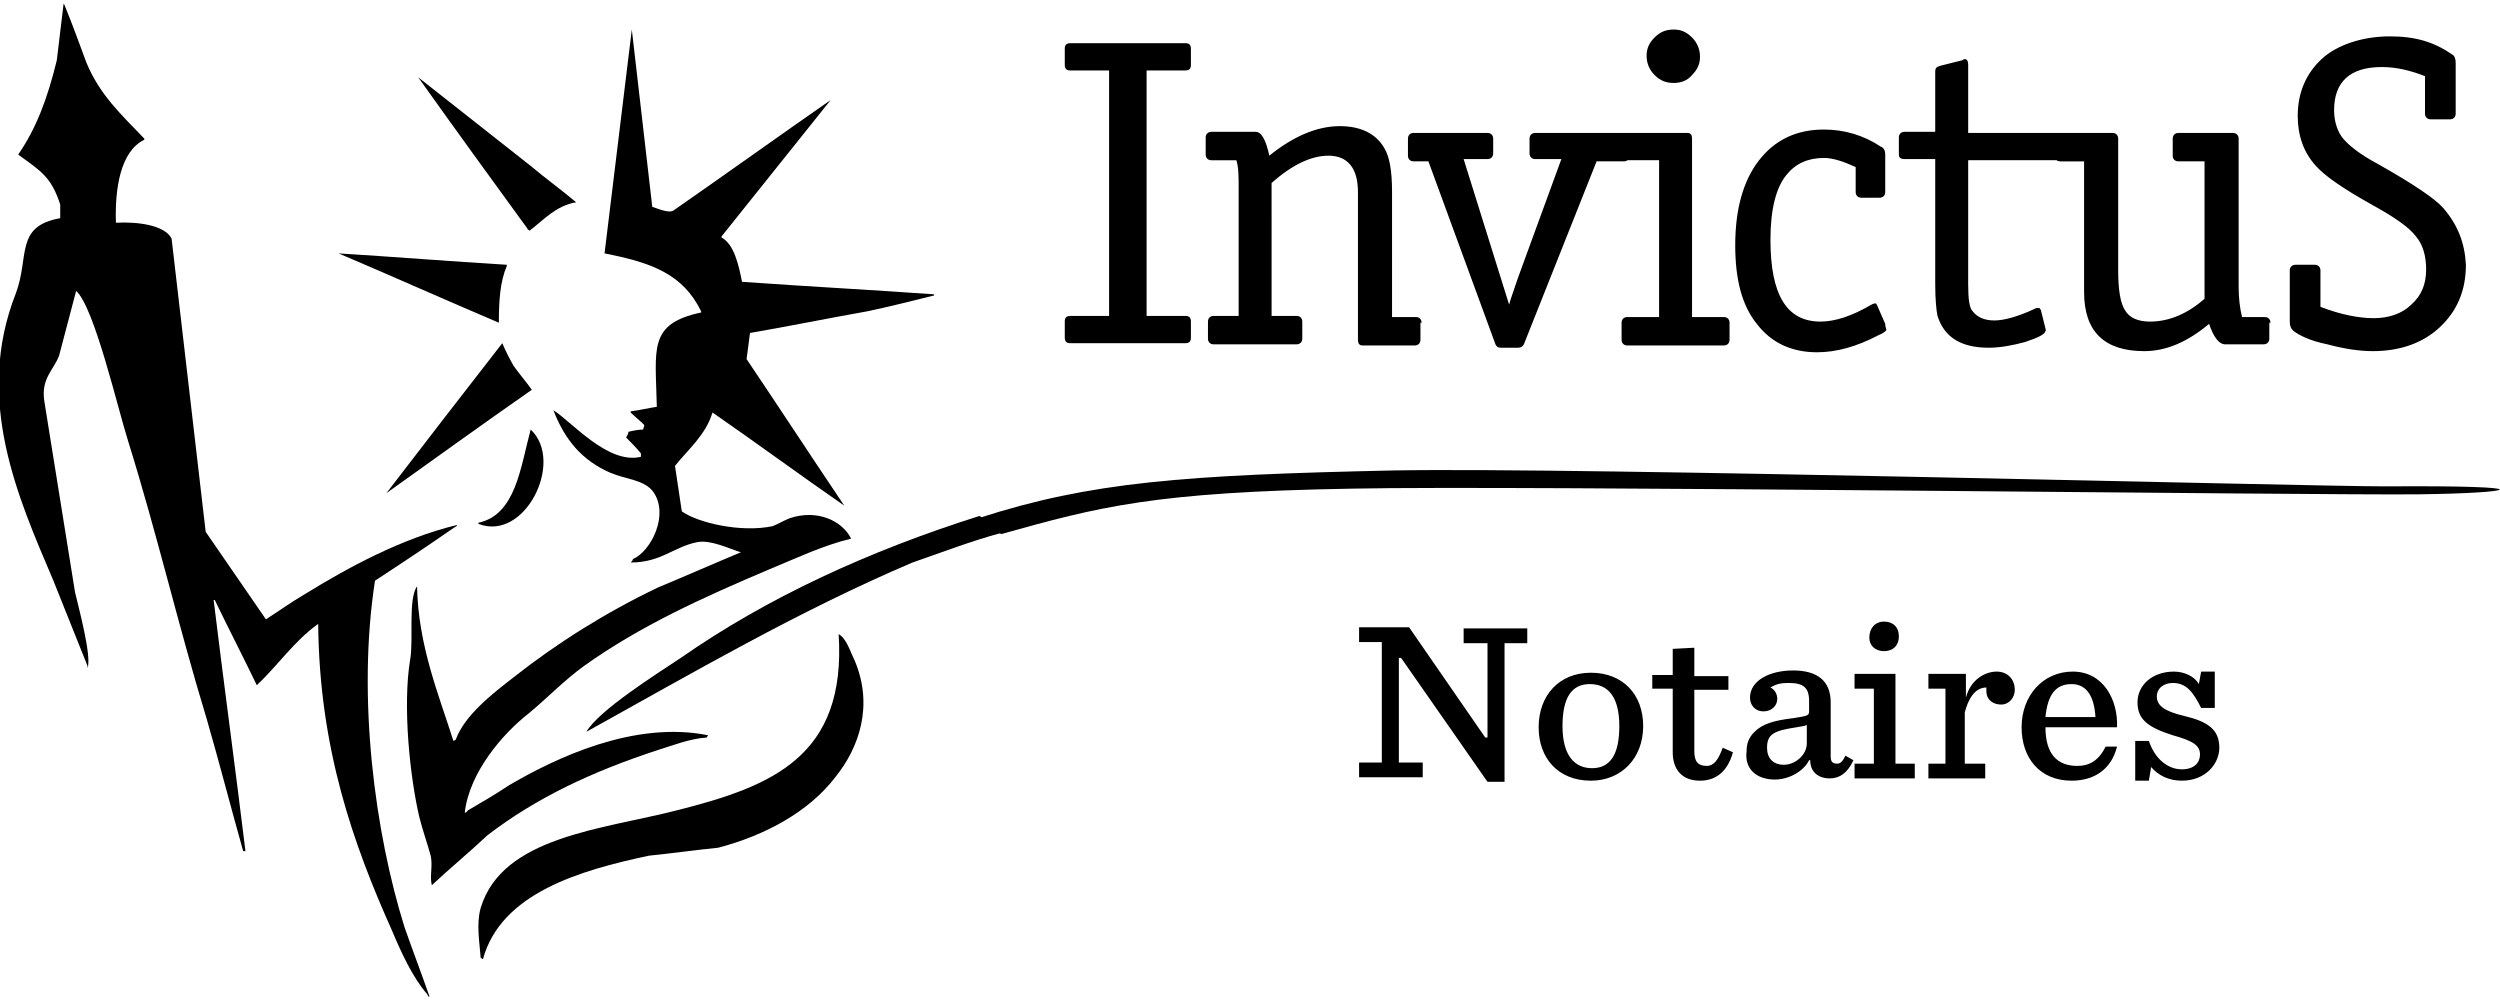
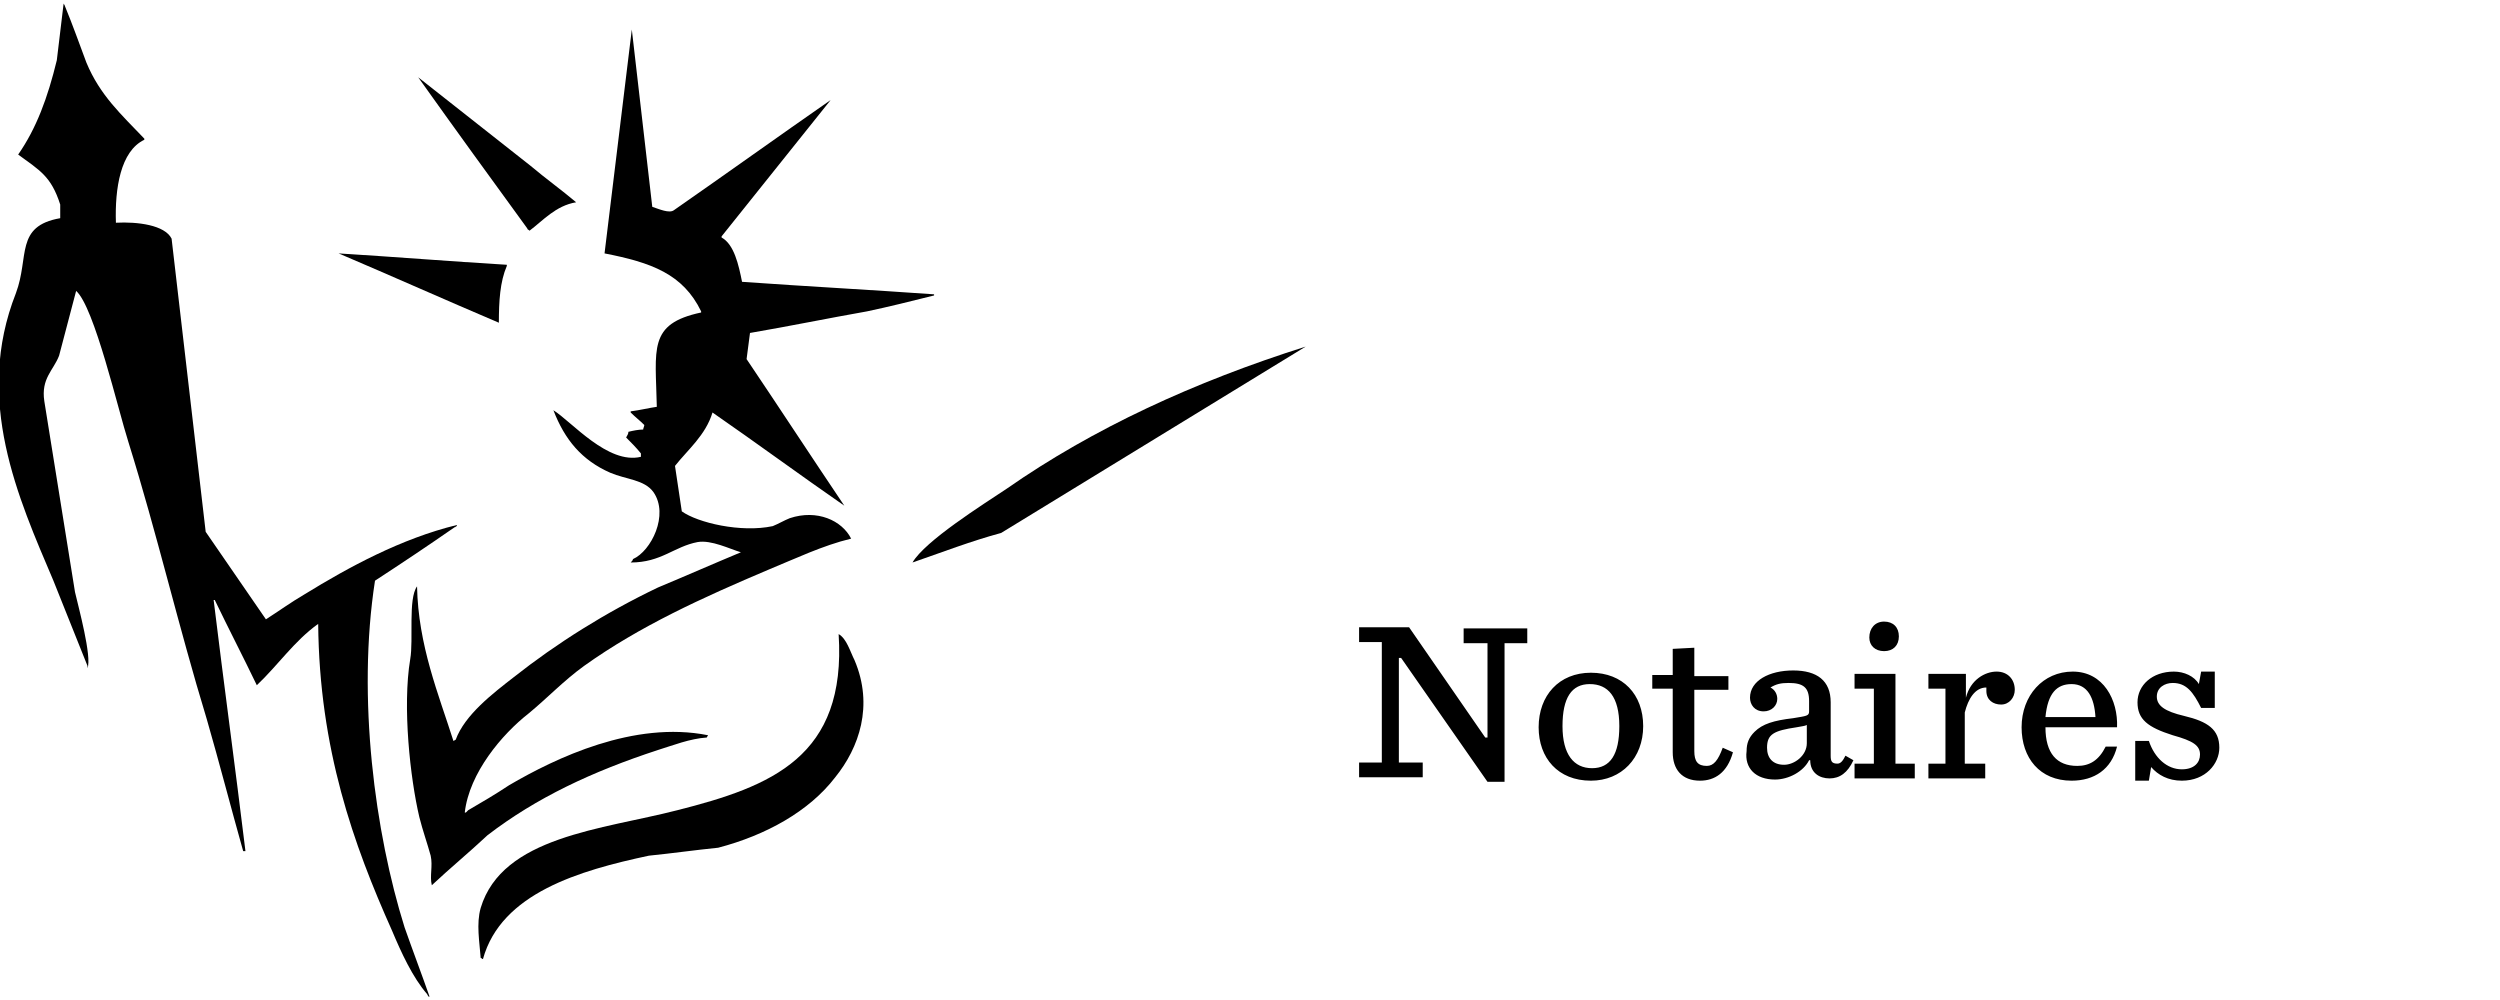
<svg xmlns="http://www.w3.org/2000/svg" version="1.1" id="Calque_1" x="0px" y="0px" viewBox="0 0 220 88" enable-background="new 0 0 220 88" xml:space="preserve">
  <path d="M187.9,68.7h1.2l0.2-1.2c0.6,0.7,1.5,1.2,2.7,1.2c2.1,0,3.3-1.5,3.3-2.9c0-1.6-1-2.3-3.1-2.8c-1.7-0.4-2.4-0.9-2.4-1.7  c0-0.8,0.7-1.2,1.4-1.2c1.2,0,1.8,0.8,2.5,2.2h1.2v-3.2h-1.2l-0.2,1.1c-0.4-0.7-1.3-1.1-2.2-1.1c-1.9,0-3.2,1.2-3.2,2.7  c0,1.5,0.9,2.2,3.1,2.9c1.8,0.5,2.4,0.9,2.4,1.7c0,0.7-0.5,1.3-1.6,1.3c-1.3,0-2.4-1-2.9-2.5h-1.2V68.7z M182.3,60.2  c1.4,0,2,1.2,2.1,2.9H180C180.2,61,181,60.2,182.3,60.2 M186.3,64c0.1-2.4-1.2-4.9-3.9-4.9c-2.6,0-4.5,2.1-4.5,4.9  c0,2.7,1.6,4.7,4.4,4.7c2,0,3.5-1,4-3h-1c-0.6,1.2-1.4,1.7-2.5,1.7c-1.8,0-2.8-1.1-2.8-3.4H186.3z M169.6,68.5h5.1v-1.3h-1.8v-4.5  c0.3-1.2,0.9-2.2,1.9-2.2c0,0.1,0,0.2,0,0.3c0,0.8,0.6,1.2,1.3,1.2c0.7,0,1.2-0.6,1.2-1.3c0-0.9-0.6-1.6-1.6-1.6  c-1,0-2.3,0.7-2.7,2.3v-2.1h-3.3v1.3h1.5v6.6h-1.5V68.5z M163.3,68.5h5.2v-1.3h-1.7v-7.9h-3.6v1.3h1.7v6.6h-1.7V68.5z M165.8,57.3  c0.8,0,1.3-0.5,1.3-1.3c0-0.8-0.5-1.3-1.3-1.3c-0.8,0-1.3,0.6-1.3,1.4C164.5,56.8,165,57.3,165.8,57.3 M157,67.3  c-1,0-1.5-0.6-1.5-1.5c0-1.2,0.6-1.5,2.6-1.8c0.5-0.1,0.7-0.1,0.9-0.2v1.6C159,66.5,157.9,67.3,157,67.3 M156.2,68.6  c1.2,0,2.5-0.7,3-1.7h0.1c0,1.1,0.8,1.6,1.7,1.6c0.9,0,1.6-0.5,2.1-1.6l-0.7-0.4c-0.2,0.4-0.4,0.7-0.7,0.7c-0.5,0-0.6-0.2-0.6-0.7  v-4.7c0-1.9-1.2-2.8-3.3-2.8c-2.1,0-3.8,0.9-3.8,2.4c0,0.6,0.4,1.2,1.2,1.2c0.7,0,1.2-0.5,1.2-1.1c0-0.4-0.2-0.8-0.6-1  c0.5-0.3,0.9-0.4,1.6-0.4c1.3,0,1.8,0.4,1.8,1.6v0.9c0,0.4-0.2,0.4-1.4,0.6c-1.7,0.2-2.7,0.5-3.4,1.2c-0.5,0.5-0.7,1-0.7,1.7  C153.5,67.6,154.5,68.6,156.2,68.6 M147.2,57.1v2.3h-1.8v1.2h1.8v5.6c0,1.5,0.8,2.5,2.4,2.5c1.3,0,2.4-0.7,2.9-2.5l-0.9-0.4  c-0.4,1.1-0.8,1.6-1.4,1.6c-0.8,0-1.1-0.4-1.1-1.3v-5.4h3v-1.2h-3v-2.5L147.2,57.1z M140.1,67.6c-1.6,0-2.6-1.2-2.6-3.7  c0-2.5,0.8-3.7,2.4-3.7c1.6,0,2.6,1.1,2.6,3.7C142.5,66.4,141.7,67.6,140.1,67.6 M140,68.7c2.7,0,4.6-2,4.6-4.8  c0-2.8-1.8-4.7-4.6-4.7c-2.8,0-4.6,2-4.6,4.8C135.4,66.7,137.1,68.7,140,68.7 M130.9,68.8h1.5V56.6h2v-1.3h-5.6v1.3h2.1v8.3h-0.2  l-6.7-9.7h-4.4v1.3h2v10.6h-2v1.3h5.6v-1.3h-2.1v-9.2h0.2L130.9,68.8z" />
  <path d="M10.2,19.6c1.9-0.1,4.3,0.2,4.9,1.4c1,8.6,2,17.2,3,25.8c1.8,2.6,3.5,5.1,5.3,7.7c1.1-0.7,2.2-1.5,3.4-2.2  c3.9-2.4,8.5-4.9,13.4-6.1v0.1c-0.1,0-0.1,0.1-0.2,0.1c-2.3,1.6-4.7,3.2-7,4.7c-1.6,10.3,0,22.2,2.6,30.5c0.7,2,1.5,4.1,2.2,6.1  h-0.1c0-0.1-0.1-0.1-0.1-0.2c-1.3-1.5-2.3-3.7-3.1-5.6c-3.4-7.6-6.4-16-6.5-27c-2.1,1.5-3.5,3.6-5.4,5.4c-1.2-2.5-2.5-5-3.7-7.5  h-0.1c0.9,7.4,1.9,14.7,2.8,22.1h-0.1h-0.1c-1.1-3.9-2.1-7.8-3.2-11.6c-2.5-8.2-4.4-16.4-6.9-24.4c-0.9-2.8-3-11.9-4.6-13.3  c-0.5,1.9-1,3.8-1.5,5.7c-0.5,1.3-1.6,2-1.3,4c0.9,5.6,1.8,11.2,2.7,16.8c0.3,1.3,1.5,5.7,1.1,6.7v-0.2c-1-2.5-2-5-3-7.5  c-3.1-7.3-7-15.9-3.3-25.3c1.2-3.2-0.1-5.9,3.9-6.6v-1.2c-0.8-2.5-1.8-3-3.7-4.4c1.6-2.3,2.6-5,3.4-8.3c0.2-1.7,0.4-3.3,0.6-5  c0,0.1,0.1,0.1,0.1,0.2C6.4,2.2,7,3.9,7.6,5.5c1.2,2.9,3.1,4.6,5.1,6.7v0.1C10.6,13.3,10.1,16.6,10.2,19.6" />
  <path d="M55.6,2.6c0.6,5.2,1.2,10.4,1.8,15.6c0.6,0.2,1.5,0.6,1.9,0.3c4.6-3.2,9.2-6.5,13.8-9.7c-3.2,4-6.4,8-9.6,12v0.1  c1.1,0.6,1.5,2.4,1.8,3.9c5.6,0.4,11.3,0.7,16.9,1.1v0.1c-2,0.5-4,1-5.9,1.4c-3.4,0.6-6.8,1.3-10.3,1.9c-0.1,0.8-0.2,1.6-0.3,2.3  c2.9,4.3,5.7,8.6,8.6,12.9c-3.9-2.7-7.7-5.5-11.6-8.2c-0.6,2-2.2,3.3-3.3,4.7c0.2,1.3,0.4,2.7,0.6,4c1.4,1,5.2,1.9,8,1.3  c0.5-0.2,1-0.5,1.5-0.7c2.4-0.8,4.6,0.2,5.4,1.8c-2.5,0.6-5,1.8-7.2,2.7c-5.9,2.5-11.4,5-16.3,8.5c-1.8,1.3-3.2,2.8-4.9,4.2  c-2.3,1.8-5.2,5.2-5.6,8.7H41c0.1-0.1,0.1-0.1,0.2-0.2c1.2-0.7,2.4-1.4,3.6-2.2c4.1-2.4,11-5.7,17.5-4.4c0,0.1-0.1,0.1-0.1,0.2  c-1.5,0.1-3,0.7-4.3,1.1c-5.8,1.9-10.7,4.2-15,7.5c-1.6,1.5-3.3,2.9-4.9,4.4c-0.2-0.8,0.1-1.7-0.1-2.6c-0.3-1.1-0.7-2.2-1-3.4  c-0.8-3.4-1.5-9.7-0.8-13.9c0.3-1.7-0.2-5.3,0.6-6.4c0.1,5.2,1.9,9.5,3.2,13.6c0.1,0,0.1-0.1,0.2-0.1c0.8-2.2,3.3-4.1,5.1-5.5  c3.8-3,8.1-5.7,12.7-7.9c2.4-1,4.9-2.1,7.3-3.1c-1-0.3-2.6-1.1-3.8-0.9c-2.1,0.4-3.2,1.8-5.9,1.8c0.1-0.1,0.2-0.2,0.2-0.3  c1.6-0.7,3.2-3.9,1.8-5.9c-0.8-1.1-2.4-1.1-3.8-1.7c-2.5-1.1-4-2.9-5-5.5c1.6,1,4.8,4.8,7.7,4.1v-0.3c-0.4-0.5-0.9-1-1.3-1.4  c0.1-0.2,0.2-0.3,0.2-0.5c0.4-0.1,0.9-0.2,1.3-0.2c0-0.1,0.1-0.3,0.1-0.4c-0.4-0.4-0.8-0.7-1.2-1.1v-0.1c0.8-0.1,1.6-0.3,2.3-0.4  c-0.1-5.1-0.8-7.3,3.9-8.3v-0.1c-1.6-3.3-4.4-4.3-8.5-5.1C54,15.7,54.8,9.1,55.6,2.6" />
  <path d="M36.8,6.8c3.3,2.6,6.6,5.2,9.9,7.8c1.3,1.1,2.7,2.1,4,3.2c-1.8,0.3-2.9,1.6-4.1,2.5c-0.1-0.1-0.2-0.1-0.2-0.2  C43.2,15.7,40,11.3,36.8,6.8" />
  <path d="M29.8,22.3c4.9,0.3,9.8,0.7,14.8,1v0.1c-0.6,1.4-0.7,3.1-0.7,5C39.2,26.4,34.5,24.3,29.8,22.3" />
-   <path d="M44.2,30.2c0.3,0.7,0.6,1.3,1,2c0.5,0.7,1.1,1.4,1.6,2.1c-4.3,3-8.6,6.1-12.8,9.1C37.3,39.1,40.7,34.7,44.2,30.2" />
-   <path d="M46.7,37.8c3,2.8-0.5,9.9-4.6,8.3V46C45.4,45.3,45.8,41.1,46.7,37.8" />
  <path d="M73.8,55.8c0.7,0.4,1,1.5,1.4,2.3c1.7,4,0.4,7.7-1.7,10.3c-2.3,3-6.1,5.1-10.3,6.2c-2,0.2-4.1,0.5-6.1,0.7  c-6.1,1.3-13,3.3-14.6,9.1c-0.1,0-0.1-0.1-0.2-0.1c-0.1-1.4-0.4-3,0-4.4c1.9-6.3,10.7-6.9,17.3-8.6C67.9,69.2,74.5,66.6,73.8,55.8" />
-   <path d="M88.1,47c8.6-2.4,13.4-3.7,30.9-4c14.3-0.3,85.2,0.6,93.8,0.5c8.7-0.1,11.4-0.8-2.9-0.7c-7.1,0-70.9-1.7-87.3-1.4  c-18.4,0.4-26.6,1-36.5,4.2" />
-   <path d="M88.1,46.9c-2.6,0.7-5.2,1.7-7.8,2.6c-10.1,4.3-19.5,9.8-28.7,14.9c1.1-1.9,6.2-5.1,8.3-6.5c7.6-5.3,16.5-9.4,26.3-12.5" />
-   <path d="M104.8,28.3c0-0.4-0.2-0.5-0.5-0.5h-3.4V6.2h3.4c0.4,0,0.5-0.2,0.5-0.5V4.3c0-0.4-0.2-0.5-0.5-0.5H94.2  c-0.4,0-0.5,0.2-0.5,0.5v1.4c0,0.4,0.2,0.5,0.5,0.5h3.4v21.6h-3.4c-0.4,0-0.5,0.2-0.5,0.5v1.4c0,0.4,0.2,0.5,0.5,0.5h10.1  c0.4,0,0.5-0.2,0.5-0.5V28.3z M125.1,28.4c0-0.3-0.2-0.5-0.5-0.5h-2.1V16.9c0-1.8-0.2-3.1-0.7-3.9c-0.7-1.2-2-1.9-3.9-1.9  c-2,0-4.1,0.9-6.2,2.6c-0.3-1.4-0.7-2.1-1.2-2.1h-3.9c-0.3,0-0.5,0.2-0.5,0.5v1.5c0,0.3,0.2,0.5,0.5,0.5h2.2  c0.2,0.6,0.2,1.5,0.2,2.4v11.3h-2.2c-0.3,0-0.5,0.2-0.5,0.5v1.5c0,0.3,0.2,0.5,0.5,0.5h7.3c0.3,0,0.5-0.2,0.5-0.5v-1.5  c0-0.3-0.2-0.5-0.5-0.5h-2.2V16.1c1.8-1.6,3.5-2.4,5-2.4c1.7,0,2.6,1.1,2.6,3.2v13c0,0.3,0.1,0.5,0.4,0.5h4.6c0.3,0,0.5-0.2,0.5-0.5  V28.4z M143.3,12.2c0-0.3-0.2-0.5-0.5-0.5h-7.7c-0.3,0-0.5,0.2-0.5,0.5v1.3c0,0.3,0.2,0.5,0.5,0.5h2.3l-3.8,10.4  c-0.3,0.9-0.6,1.7-0.8,2.4L128.8,14h2.1c0.3,0,0.5-0.2,0.5-0.5v-1.3c0-0.3-0.2-0.5-0.5-0.5h-6.5c-0.3,0-0.5,0.2-0.5,0.5v1.5  c0,0.3,0.2,0.5,0.5,0.5h1.3l5.9,16.1c0.1,0.2,0.2,0.3,0.5,0.3h1.5c0.2,0,0.4-0.1,0.5-0.3l6.4-16.1h2.4c0.3,0,0.5-0.2,0.5-0.5V12.2z   M148.9,3.3c-0.5-0.5-1-0.7-1.6-0.7c-0.7,0-1.2,0.2-1.7,0.7c-0.5,0.5-0.7,1-0.7,1.6s0.2,1.2,0.7,1.7c0.5,0.5,1,0.7,1.7,0.7  c0.6,0,1.2-0.2,1.6-0.7c0.5-0.5,0.7-1,0.7-1.6S149.4,3.8,148.9,3.3 M152.2,28.4c0-0.3-0.2-0.5-0.5-0.5h-2.8V12.2  c0-0.3-0.1-0.5-0.4-0.5h-5.6c-0.3,0-0.4,0.2-0.4,0.5v1.5c0,0.3,0.1,0.4,0.4,0.4h3.1v13.8h-2.8c-0.3,0-0.5,0.2-0.5,0.5v1.5  c0,0.3,0.2,0.5,0.5,0.5h8.5c0.3,0,0.5-0.2,0.5-0.5V28.4z M165.9,28.5l-0.7-1.6c-0.1-0.2-0.1-0.2-0.2-0.2c0,0-0.1,0-0.3,0.1  c-1.7,1-3.2,1.5-4.5,1.5c-3,0-4.4-2.4-4.4-7.2c0-2.7,0.5-4.6,1.4-5.7c0.8-1,1.9-1.5,3.3-1.5c0.8,0,1.7,0.3,2.8,0.8v2.2  c0,0.3,0.2,0.5,0.5,0.5h1.6c0.3,0,0.5-0.2,0.5-0.5v-3.3c0-0.3-0.1-0.6-0.4-0.7c-1.5-1-3.2-1.5-5-1.5c-2.4,0-4.3,0.9-5.7,2.7  c-1.4,1.8-2.1,4.3-2.1,7.5c0,3,0.6,5.3,1.9,6.9c1.3,1.7,3.1,2.5,5.3,2.5c1.7,0,3.5-0.5,5.4-1.5c0.5-0.2,0.7-0.4,0.7-0.5  C165.9,28.7,165.9,28.6,165.9,28.5 M180,28.9l-0.4-1.6c-0.1-0.2-0.1-0.2-0.3-0.2c-0.1,0-0.1,0-0.3,0.1c-1.5,0.7-2.7,1-3.5,1  c-0.9,0-1.5-0.3-1.9-0.8c-0.3-0.3-0.4-1.1-0.4-2.4V14.1h8.4c0.3,0,0.5-0.1,0.5-0.4l0.4-1.5c0-0.1,0-0.2,0-0.2c0-0.2-0.1-0.3-0.3-0.3  h-9v-6c0-0.3-0.1-0.5-0.3-0.5c0,0-0.1,0-0.2,0.1l-2,0.5c-0.3,0.1-0.4,0.2-0.4,0.5v5.3h-2.7c-0.3,0-0.5,0.2-0.5,0.5v1.5  c0,0.3,0.2,0.4,0.5,0.4h2.7V25c0,1.4,0.1,2.3,0.2,2.8c0.6,1.9,2.1,2.8,4.5,2.8c1,0,2.1-0.2,3.2-0.5c1.2-0.4,1.8-0.7,1.8-1  C180.1,29.1,180,29,180,28.9 M199.8,28.4c0-0.3-0.2-0.5-0.5-0.5h-2c-0.2-0.8-0.3-1.7-0.3-2.7v-13c0-0.3-0.2-0.5-0.5-0.5h-4.8  c-0.3,0-0.5,0.2-0.5,0.5v1.5c0,0.3,0.2,0.5,0.5,0.5h2.3v12.1c-1.5,1.3-3.1,2-4.8,2c-1,0-1.8-0.3-2.2-1c-0.4-0.6-0.6-1.8-0.6-3.5  V12.2c0-0.3-0.2-0.5-0.5-0.5h-4.6c-0.3,0-0.5,0.2-0.5,0.5v1.5c0,0.3,0.2,0.5,0.5,0.5h2.1v11.5c0,3.5,1.8,5.2,5.3,5.2  c1.9,0,3.8-0.8,5.7-2.4c0.4,1.2,0.9,1.8,1.4,1.8h3.4c0.3,0,0.5-0.2,0.5-0.5V28.4z M215,18.3c-0.7-0.8-2.6-2.1-5.8-3.9  c-1.5-0.8-2.5-1.6-3-2.2c-0.5-0.6-0.8-1.5-0.8-2.5c0-2.5,1.4-3.8,4.2-3.8c1.3,0,2.5,0.3,3.8,0.8V10c0,0.3,0.2,0.5,0.5,0.5h1.7  c0.3,0,0.5-0.2,0.5-0.5V5.5c0-0.3-0.1-0.6-0.3-0.7c-1.6-1.1-3.2-1.6-5.5-1.6c-2.3,0-4.6,0.7-6,2c-1.4,1.3-2.1,3-2.1,5  c0,1.7,0.5,3.2,1.6,4.4c0.8,0.9,2.4,2,4.9,3.4c2,1.1,3.3,2,3.9,2.8c0.6,0.7,0.9,1.7,0.9,2.9c0,1.3-0.4,2.3-1.3,3.1  c-0.8,0.8-2,1.2-3.3,1.2c-1.3,0-2.9-0.3-4.7-1v-3.2c0-0.3-0.2-0.5-0.5-0.5h-1.7c-0.3,0-0.5,0.2-0.5,0.5v4.5c0,0.4,0.1,0.6,0.3,0.8  c0.5,0.4,1.5,0.9,3,1.2c1.5,0.4,2.8,0.6,4,0.6c2.4,0,4.4-0.7,5.9-2.1c1.5-1.4,2.3-3.2,2.3-5.5C216.9,21.4,216.3,19.8,215,18.3" />
+   <path d="M88.1,46.9c-2.6,0.7-5.2,1.7-7.8,2.6c1.1-1.9,6.2-5.1,8.3-6.5c7.6-5.3,16.5-9.4,26.3-12.5" />
</svg>